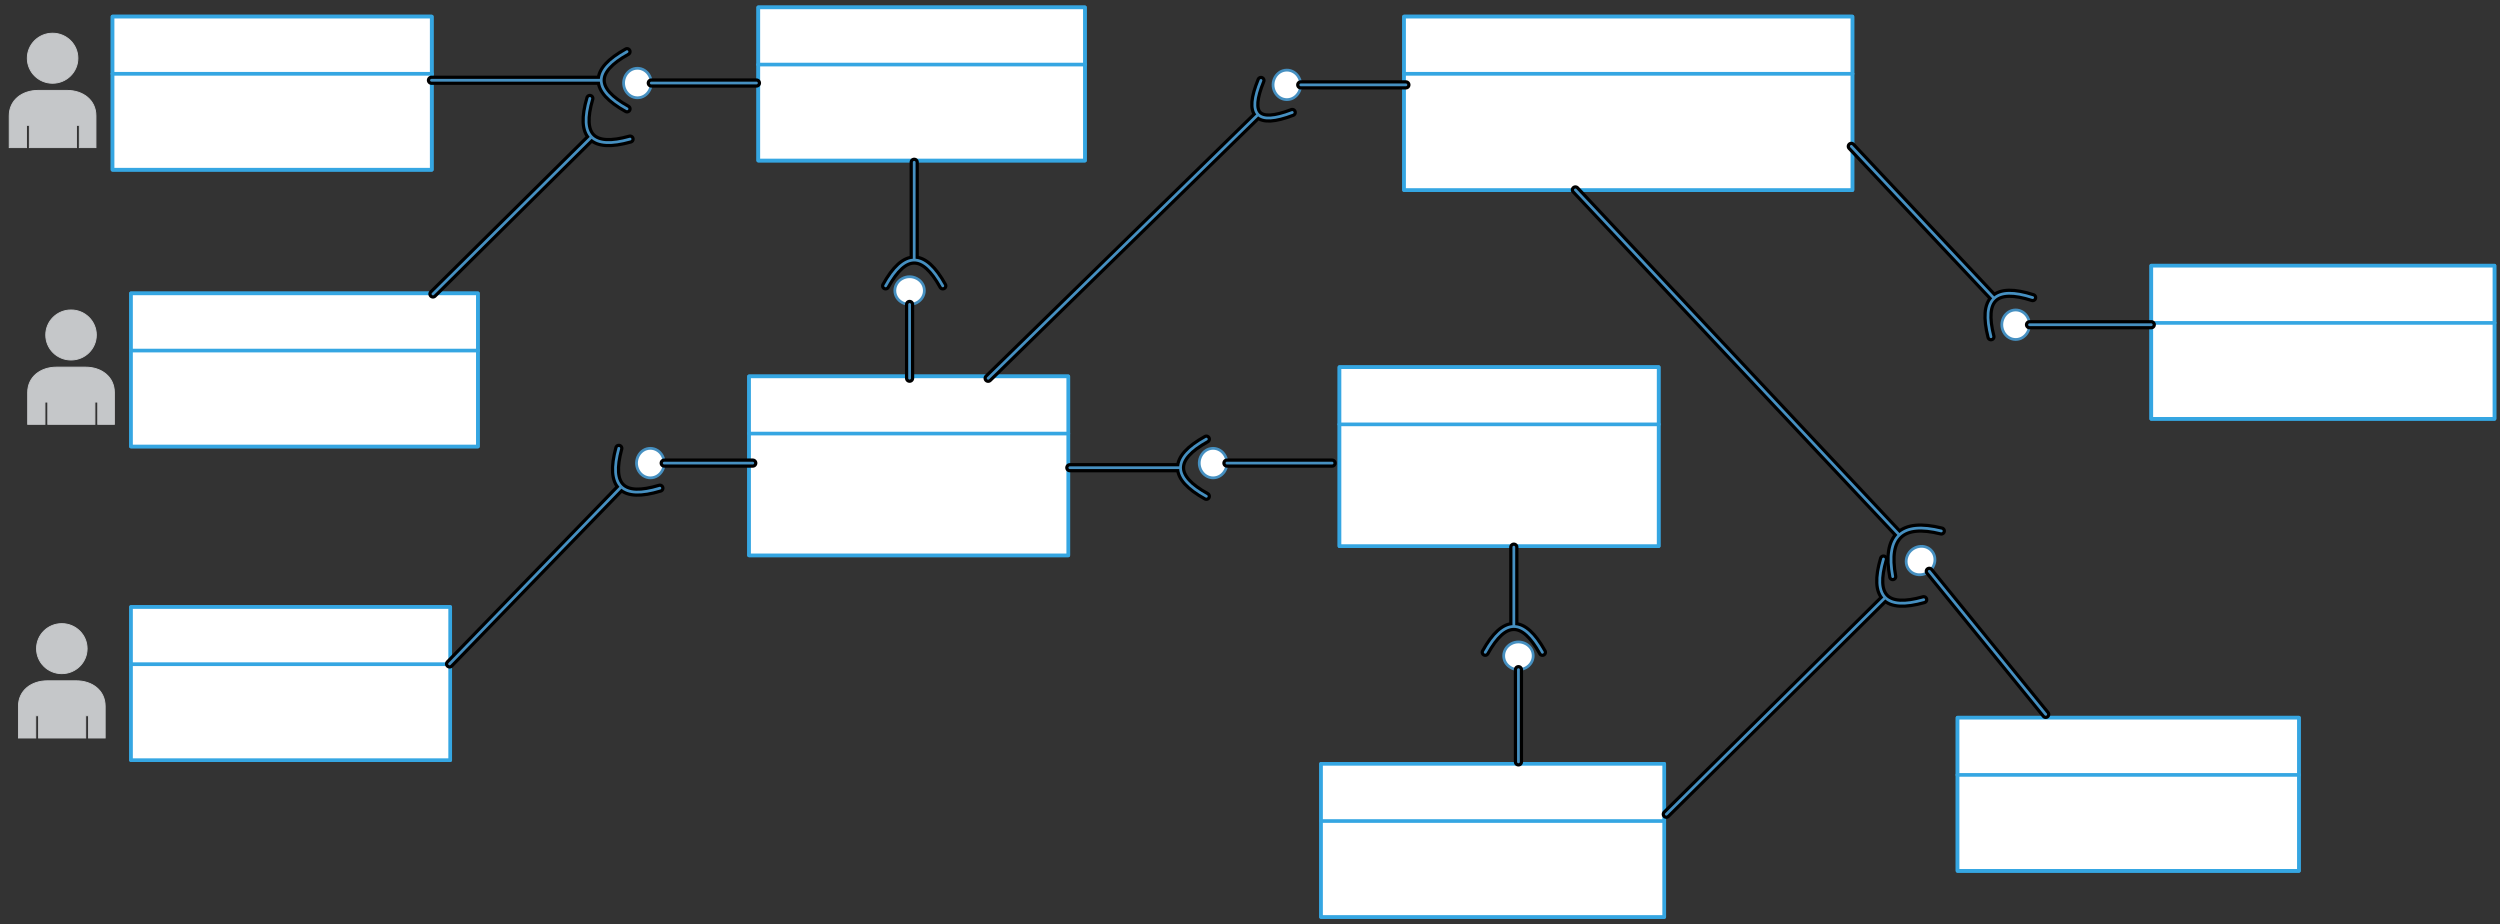
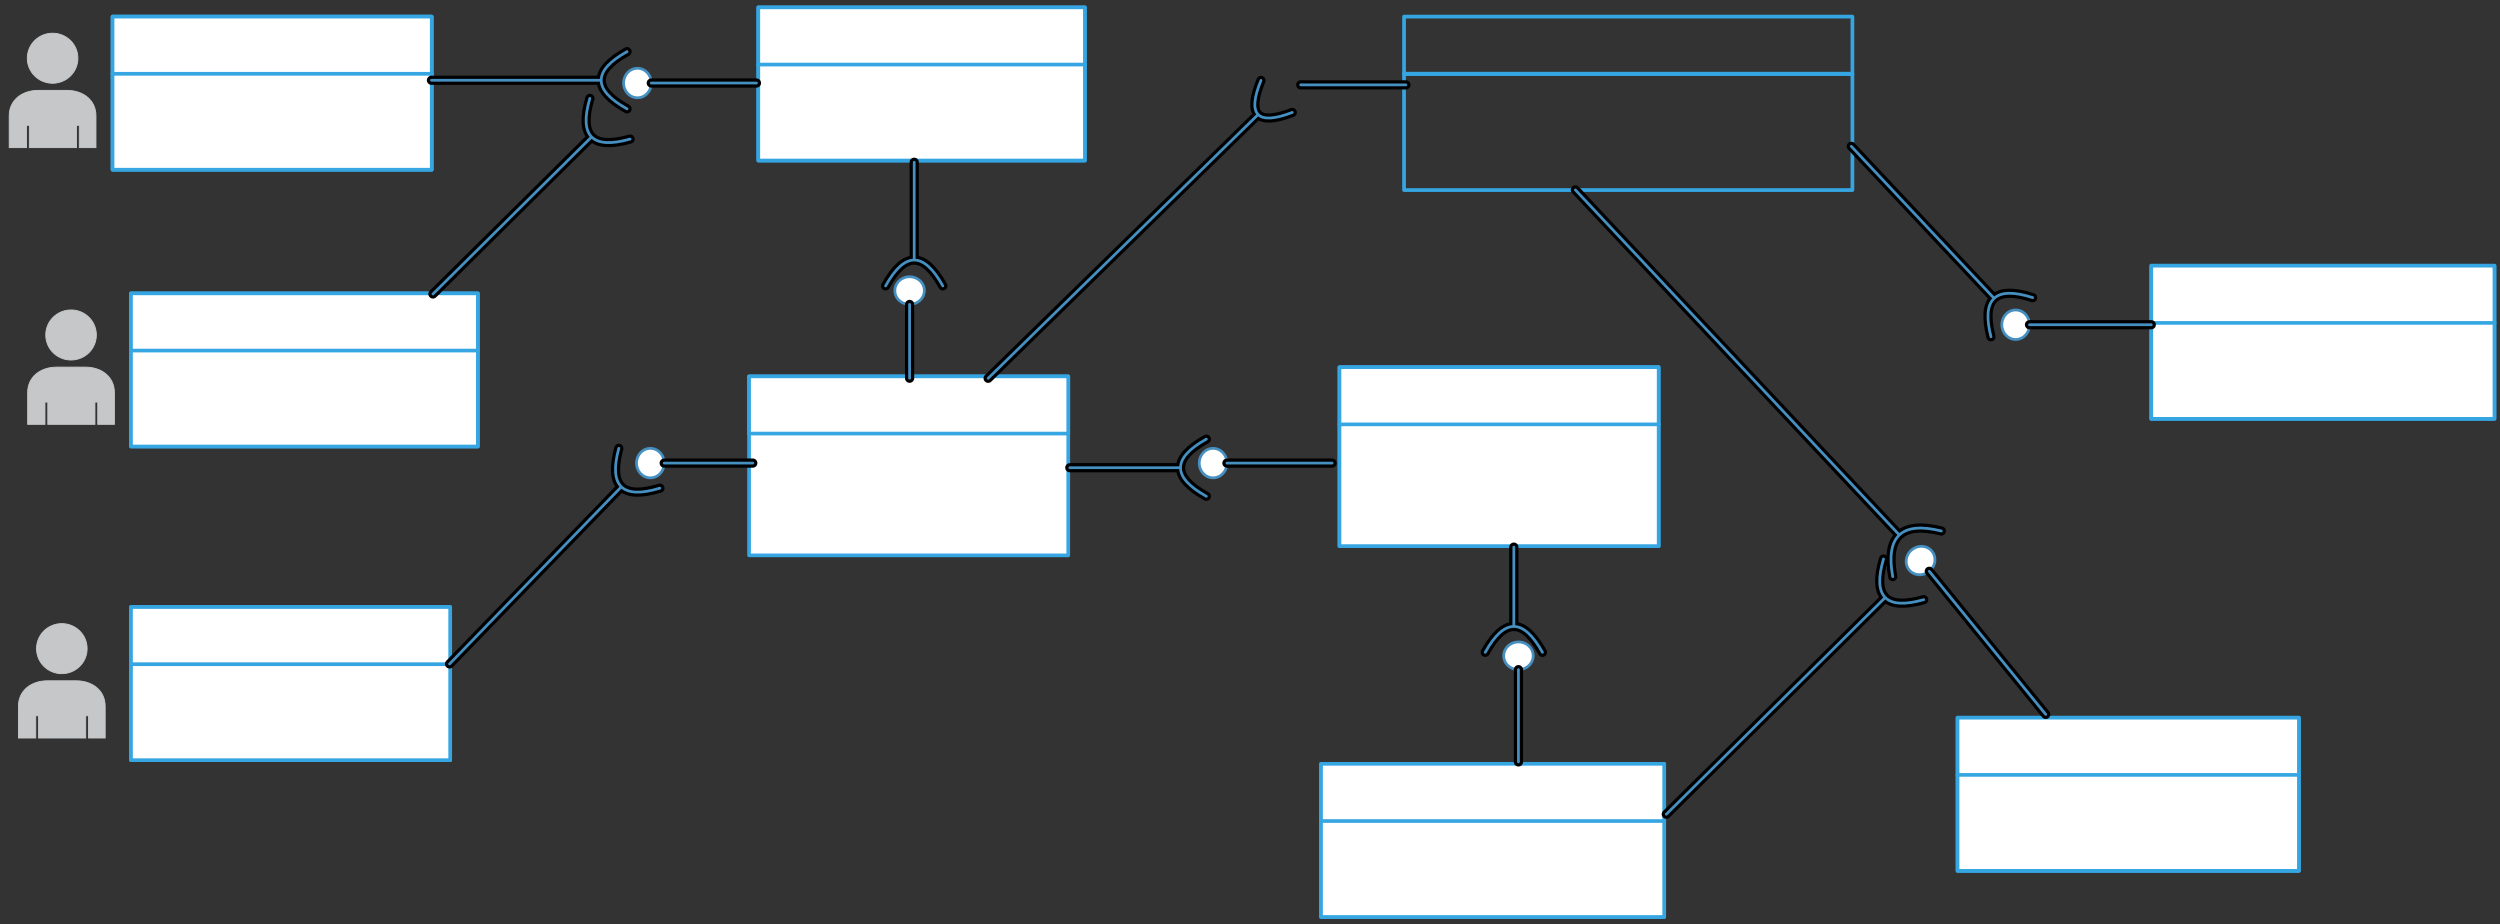
<svg xmlns="http://www.w3.org/2000/svg" version="1.0" viewBox="120 987 1355.005 501.012">
  <rect x="120" y="987" width="1355.005" height="501.012" fill="#333333" stroke="none" />
  <defs>
    <style type="text/css">
        @font-face {
            font-family: 'lt_bold';
            src: url('undefined/assets/fonts/lato/lt-bold-webfont.woff2') format('woff2'),
                url('undefined/assets/fonts/lato/lt-bold-webfont.woff') format('woff');
            font-weight: normal;
            font-style: normal;
        }
        @font-face {
            font-family: 'lt_bold_italic';
            src: url('undefined/assets/fonts/lato/lt-bolditalic-webfont.woff2') format('woff2'),
                url('undefined/assets/fonts/lato/lt-bolditalic-webfont.woff') format('woff');
            font-weight: normal;
            font-style: normal;
        }
        @font-face {
            font-family: 'lt_italic';
            src: url('undefined/assets/fonts/lato/lt-italic-webfont.woff2') format('woff2'),
                url('undefined/assets/fonts/lato/lt-italic-webfont.woff') format('woff');
            font-weight: normal;
            font-style: normal;
        }
        @font-face {
            font-family: 'lt_regular';
            src: url('undefined/assets/fonts/lato/lt-regular-webfont.woff2') format('woff2'),
                url('undefined/assets/fonts/lato/lt-regular-webfont.woff') format('woff');
            font-weight: normal;
            font-style: normal;
        }
        @font-face {
            font-family: 'lt-hairline';
            src: url('undefined/assets/fonts/embed/lt-hairline-webfont.woff2') format('woff2'),
                url('undefined/assets/fonts/embed/lt-hairline-webfont.woff') format('woff');
            font-weight: normal;
            font-style: normal;
        }
        @font-face {
            font-family: 'lt-thinitalic';
            src: url('undefined/assets/fonts/embed/lt-thinitalic-webfont.woff2') format('woff2'),
                url('undefined/assets/fonts/embed/lt-thinitalic-webfont.woff') format('woff');
            font-weight: normal;
            font-style: normal;
        }
        @font-face {
            font-family: 'champagne';
            src: url('undefined/assets/fonts/embed/champagne-webfont.woff2') format('woff2'),
                url('undefined/assets/fonts/embed/champagne-webfont.woff') format('woff');
            font-weight: normal;
            font-style: normal;
        }
        @font-face {
            font-family: 'indie';
            src: url('undefined/assets/fonts/embed/indie-flower-webfont.woff2') format('woff2'),
                url('undefined/assets/fonts/embed/indie-flower-webfont.woff') format('woff');
            font-weight: normal;
            font-style: normal;
        }
        @font-face {
            font-family: 'bebas';
            src: url('undefined/assets/fonts/embed/bebasneue_regular-webfont.woff2') format('woff2'),
                url('undefined/assets/fonts/embed/bebasneue_regular-webfont.woff') format('woff');
            font-weight: normal;
            font-style: normal;
        }
        @font-face {
            font-family: 'bree';
            src: url('undefined/assets/fonts/embed/breeserif-regular-webfont.woff2') format('woff2'),
                url('undefined/assets/fonts/embed/breeserif-regular-webfont.woff') format('woff');
            font-weight: normal;
            font-style: normal;
        }
        @font-face {
            font-family: 'spartan';
            src: url('undefined/assets/fonts/embed/leaguespartan-bold-webfont.woff2') format('woff2'),
                url('undefined/assets/fonts/embed/leaguespartan-bold-webfont.woff') format('woff');
            font-weight: normal;
            font-style: normal;
        }
        @font-face {
            font-family: 'montserrat';
            src: url('undefined/assets/fonts/embed/montserrat-medium-webfont.woff2') format('woff2'),
                url('undefined/assets/fonts/embed/montserrat-medium-webfont.woff') format('woff');
            font-weight: normal;
            font-style: normal;
        }
        @font-face {
            font-family: 'open_sanscondensed';
            src: url('undefined/assets/fonts/embed/opensans-condlight-webfont.woff2') format('woff2'),
                url('undefined/assets/fonts/embed/opensans-condlight-webfont.woff') format('woff');
            font-weight: normal;
            font-style: normal;
        }
        @font-face {
            font-family: 'open_sansitalic';
            src: url('undefined/assets/fonts/embed/opensans-italic-webfont.woff2') format('woff2'),
                url('undefined/assets/fonts/embed/opensans-italic-webfont.woff') format('woff');
            font-weight: normal;
            font-style: normal;
        }
        @font-face {
            font-family: 'playfair';
            src: url('undefined/assets/fonts/embed/playfairdisplay-regular-webfont.woff2') format('woff2'),
                url('undefined/assets/fonts/embed/playfairdisplay-regular-webfont.woff') format('woff');
            font-weight: normal;
            font-style: normal;
        }
        @font-face {
            font-family: 'raleway';
            src: url('undefined/assets/fonts/embed/raleway-regular-webfont.woff2') format('woff2'),
                url('undefined/assets/fonts/embed/raleway-regular-webfont.woff') format('woff');
            font-weight: normal;
            font-style: normal;
        }
        @font-face {
            font-family: 'courier_prime';
            src: url('undefined/assets/fonts/embed/courier_prime-webfont.woff2') format('woff2'),
                url('undefined/assets/fonts/embed/courier_prime-webfont.woff') format('woff');
            font-weight: normal;
            font-style: normal;
        }
        p {
            margin: 0;
        }
        </style>
  </defs>
  <g id="8x4x6p1nz3">
    <g transform="translate(180 995)">
      <path d="M 1,1 L 174,1 L 174,32 L 1,32 Z" fill="none" stroke="rgb(53, 166, 226)" stroke-width="2" stroke-linecap="round" stroke-linejoin="round" />
      <path d="M 1,32 L 174,32 L 174,84 L 1,84 Z" fill="none" stroke="rgb(53, 166, 226)" stroke-width="2" stroke-linecap="round" stroke-linejoin="round" />
      <path d="M 1,1 L 174,1 L 174,84 L 1,84 Z" fill="rgb(255, 255, 255)" stroke="rgb(53, 166, 226)" stroke-width="2" stroke-linecap="round" stroke-linejoin="round" />
      <path d="M 1,32 L 174,32" fill="none" stroke="rgb(53, 166, 226)" stroke-width="2" stroke-linecap="round" stroke-linejoin="round" />
    </g>
  </g>
  <g id="2kedeo6t0w">
    <g transform="translate(190 1145)">
      <path d="M 1,1 L 189,1 L 189,32 L 1,32 Z" fill="none" stroke="rgb(53, 166, 226)" stroke-width="2" stroke-linecap="round" stroke-linejoin="round" />
      <path d="M 1,32 L 189,32 L 189,84 L 1,84 Z" fill="none" stroke="rgb(53, 166, 226)" stroke-width="2" stroke-linecap="round" stroke-linejoin="round" />
      <path d="M 1,1 L 189,1 L 189,84 L 1,84 Z" fill="rgb(255, 255, 255)" stroke="rgb(53, 166, 226)" stroke-width="2" stroke-linecap="round" stroke-linejoin="round" />
      <path d="M 1,32 L 189,32" fill="none" stroke="rgb(53, 166, 226)" stroke-width="2" stroke-linecap="round" stroke-linejoin="round" />
    </g>
  </g>
  <g id="11p8of23r7">
    <g transform="translate(845 1185)">
      <path d="M 1,1 L 173.998,1 L 173.998,32 L 1,32 Z" fill="none" stroke="rgb(53, 166, 226)" stroke-width="2" stroke-linecap="round" stroke-linejoin="round" />
      <path d="M 1,32 L 173.998,32 L 173.998,98 L 1,98 Z" fill="none" stroke="rgb(53, 166, 226)" stroke-width="2" stroke-linecap="round" stroke-linejoin="round" />
      <path d="M 1,1 L 173.998,1 L 173.998,98 L 1,98 Z" fill="rgb(255, 255, 255)" stroke="rgb(53, 166, 226)" stroke-width="2" stroke-linecap="round" stroke-linejoin="round" />
      <path d="M 1,32 L 173.998,32" fill="none" stroke="rgb(53, 166, 226)" stroke-width="2" stroke-linecap="round" stroke-linejoin="round" />
    </g>
  </g>
  <g id="3usts7yeby">
    <g transform="translate(880 995)">
      <path d="M 1,1 L 244.004,1 L 244.004,32 L 1,32 Z" fill="none" stroke="rgb(53, 166, 226)" stroke-width="2" stroke-linecap="round" stroke-linejoin="round" />
      <path d="M 1,32 L 244.004,32 L 244.004,95.015 L 1,95.015 Z" fill="none" stroke="rgb(53, 166, 226)" stroke-width="2" stroke-linecap="round" stroke-linejoin="round" />
-       <path d="M 1,1 L 244.004,1 L 244.004,95.015 L 1,95.015 Z" fill="rgb(255, 255, 255)" stroke="rgb(53, 166, 226)" stroke-width="2" stroke-linecap="round" stroke-linejoin="round" />
      <path d="M 1,32 L 244.004,32" fill="none" stroke="rgb(53, 166, 226)" stroke-width="2" stroke-linecap="round" stroke-linejoin="round" />
    </g>
  </g>
  <g id="2l1kd8tnw9">
    <g transform="translate(530 990)">
      <path d="M 1,1 L 178.014,1 L 178.014,32 L 1,32 Z" fill="none" stroke="rgb(53, 166, 226)" stroke-width="2" stroke-linecap="round" stroke-linejoin="round" />
      <path d="M 1,32 L 178.014,32 L 178.014,84.014 L 1,84.014 Z" fill="none" stroke="rgb(53, 166, 226)" stroke-width="2" stroke-linecap="round" stroke-linejoin="round" />
      <path d="M 1,1 L 178.014,1 L 178.014,84.014 L 1,84.014 Z" fill="rgb(255, 255, 255)" stroke="rgb(53, 166, 226)" stroke-width="2" stroke-linecap="round" stroke-linejoin="round" />
      <path d="M 1,32 L 178.014,32" fill="none" stroke="rgb(53, 166, 226)" stroke-width="2" stroke-linecap="round" stroke-linejoin="round" />
    </g>
  </g>
  <g id="2ecqq4i4g9">
    <g transform="translate(190 1315)">
      <path d="M 1,1 L 173.998,1 L 173.998,32 L 1,32 Z" fill="none" stroke="rgb(53, 166, 226)" stroke-width="2" stroke-linecap="round" stroke-linejoin="round" />
      <path d="M 1,32 L 173.998,32 L 173.998,84 L 1,84 Z" fill="none" stroke="rgb(53, 166, 226)" stroke-width="2" stroke-linecap="round" stroke-linejoin="round" />
      <path d="M 1,1 L 173.998,1 L 173.998,84 L 1,84 Z" fill="rgb(255, 255, 255)" stroke="rgb(53, 166, 226)" stroke-width="2" stroke-linecap="round" stroke-linejoin="round" />
      <path d="M 1,32 L 173.998,32" fill="none" stroke="rgb(53, 166, 226)" stroke-width="2" stroke-linecap="round" stroke-linejoin="round" />
    </g>
  </g>
  <g id="mk6r89siws">
    <g transform="translate(525 1190)">
      <path d="M 1,1 L 173.998,1 L 173.998,32 L 1,32 Z" fill="none" stroke="rgb(53, 166, 226)" stroke-width="2" stroke-linecap="round" stroke-linejoin="round" />
-       <path d="M 1,32 L 173.998,32 L 173.998,98 L 1,98 Z" fill="none" stroke="rgb(53, 166, 226)" stroke-width="2" stroke-linecap="round" stroke-linejoin="round" />
      <path d="M 1,1 L 173.998,1 L 173.998,98 L 1,98 Z" fill="rgb(255, 255, 255)" stroke="rgb(53, 166, 226)" stroke-width="2" stroke-linecap="round" stroke-linejoin="round" />
      <path d="M 1,32 L 173.998,32" fill="none" stroke="rgb(53, 166, 226)" stroke-width="2" stroke-linecap="round" stroke-linejoin="round" />
    </g>
  </g>
  <g id="4uho9rprer">
    <g transform="translate(1180 1375)">
      <path d="M 1,1 L 186.003,1 L 186.003,32 L 1,32 Z" fill="none" stroke="rgb(53, 166, 226)" stroke-width="2" stroke-linecap="round" stroke-linejoin="round" />
      <path d="M 1,32 L 186.003,32 L 186.003,84.014 L 1,84.014 Z" fill="none" stroke="rgb(53, 166, 226)" stroke-width="2" stroke-linecap="round" stroke-linejoin="round" />
      <path d="M 1,1 L 186.003,1 L 186.003,84.014 L 1,84.014 Z" fill="rgb(255, 255, 255)" stroke="rgb(53, 166, 226)" stroke-width="2" stroke-linecap="round" stroke-linejoin="round" />
      <path d="M 1,32 L 186.003,32" fill="none" stroke="rgb(53, 166, 226)" stroke-width="2" stroke-linecap="round" stroke-linejoin="round" />
    </g>
  </g>
  <g id="23br3psjb9">
    <g transform="translate(1285 1130)">
      <path d="M 1,1 L 187,1 L 187,32 L 1,32 Z" fill="none" stroke="rgb(53, 166, 226)" stroke-width="2" stroke-linecap="round" stroke-linejoin="round" />
      <path d="M 1,32 L 187,32 L 187,84.012 L 1,84.012 Z" fill="none" stroke="rgb(53, 166, 226)" stroke-width="2" stroke-linecap="round" stroke-linejoin="round" />
      <path d="M 1,1 L 187,1 L 187,84.012 L 1,84.012 Z" fill="rgb(255, 255, 255)" stroke="rgb(53, 166, 226)" stroke-width="2" stroke-linecap="round" stroke-linejoin="round" />
      <path d="M 1,32 L 187,32" fill="none" stroke="rgb(53, 166, 226)" stroke-width="2" stroke-linecap="round" stroke-linejoin="round" />
    </g>
  </g>
  <g id="2apkzs4t73">
    <g transform="translate(835 1400)">
      <path d="M 1,1 L 187,1 L 187,32 L 1,32 Z" fill="none" stroke="rgb(53, 166, 226)" stroke-width="2" stroke-linecap="round" stroke-linejoin="round" />
      <path d="M 1,32 L 187,32 L 187,84.012 L 1,84.012 Z" fill="none" stroke="rgb(53, 166, 226)" stroke-width="2" stroke-linecap="round" stroke-linejoin="round" />
      <path d="M 1,1 L 187,1 L 187,84.012 L 1,84.012 Z" fill="rgb(255, 255, 255)" stroke="rgb(53, 166, 226)" stroke-width="2" stroke-linecap="round" stroke-linejoin="round" />
      <path d="M 1,32 L 187,32" fill="none" stroke="rgb(53, 166, 226)" stroke-width="2" stroke-linecap="round" stroke-linejoin="round" />
    </g>
  </g>
  <g id="10cay0hpgc">
    <g transform="translate(125 1005)">
      <path d="M 37.218,13.552 C 37.218,6.079 31.074,0 23.5,0 C 15.93,0 9.804,6.078 9.804,13.552 C 9.804,21.046 15.93,27.123 23.5,27.123 C 31.074,27.124 37.218,21.046 37.218,13.552 Z" fill="rgb(197, 199, 201)" stroke="rgb(197, 199, 201)" stroke-width="0.5" stroke-dasharray="" />
      <path d="M 31.338,30.996 L 15.668,30.996 C 7.016,30.996 0,36.221 0,44.775 L 0,62 L 9.369,62 L 9.369,49.917 L 10.91,49.917 L 10.91,62 L 36.447,62 L 36.447,49.917 L 37.988,49.917 L 37.988,62 L 47,62 L 47,44.775 C 47,36.221 39.984,30.996 31.338,30.996 Z" fill="rgb(197, 199, 201)" stroke="rgb(197, 199, 201)" stroke-width="0.5" stroke-dasharray="" />
    </g>
  </g>
  <g id="4wtdcf5mq7">
    <g transform="translate(135 1155)">
      <path d="M 37.218,13.552 C 37.218,6.079 31.074,0 23.5,0 C 15.93,0 9.804,6.078 9.804,13.552 C 9.804,21.046 15.93,27.123 23.5,27.123 C 31.074,27.124 37.218,21.046 37.218,13.552 Z" fill="rgb(197, 199, 201)" stroke="rgb(197, 199, 201)" stroke-width="0.5" stroke-dasharray="" />
      <path d="M 31.338,30.996 L 15.668,30.996 C 7.016,30.996 0,36.221 0,44.775 L 0,62 L 9.369,62 L 9.369,49.917 L 10.91,49.917 L 10.91,62 L 36.447,62 L 36.447,49.917 L 37.988,49.917 L 37.988,62 L 47,62 L 47,44.775 C 47,36.221 39.984,30.996 31.338,30.996 Z" fill="rgb(197, 199, 201)" stroke="rgb(197, 199, 201)" stroke-width="0.5" stroke-dasharray="" />
    </g>
  </g>
  <g id="1yf4ci95xt">
    <g transform="translate(130 1325)">
      <path d="M 37.218,13.552 C 37.218,6.079 31.074,0 23.5,0 C 15.93,0 9.804,6.078 9.804,13.552 C 9.804,21.046 15.93,27.123 23.5,27.123 C 31.074,27.124 37.218,21.046 37.218,13.552 Z" fill="rgb(197, 199, 201)" stroke="rgb(197, 199, 201)" stroke-width="0.5" stroke-dasharray="" />
      <path d="M 31.338,30.996 L 15.668,30.996 C 7.016,30.996 0,36.221 0,44.775 L 0,62 L 9.369,62 L 9.369,49.917 L 10.91,49.917 L 10.91,62 L 36.447,62 L 36.447,49.917 L 37.988,49.917 L 37.988,62 L 47,62 L 47,44.775 C 47,36.221 39.984,30.996 31.338,30.996 Z" fill="rgb(197, 199, 201)" stroke="rgb(197, 199, 201)" stroke-width="0.5" stroke-dasharray="" />
    </g>
  </g>
  <g id="1erj6c99m7">
    <g transform="translate(458 1024)">
      <path d="M 7.5,16 C 13.274,16 16.882,9.333 13.995,4 C 12.655,1.525 10.179,-3.552713678800501e-15 7.5,-3.552713678800501e-15 C 1.726,0 -1.882,6.667 1.005,12 C 2.345,14.475 4.821,16 7.5,16" fill="rgb(255, 255, 255)" stroke="rgb(70, 144, 193)" stroke-width="1.5" stroke-linecap="round" stroke-linejoin="round" />
      <path d="M 15,8 L 72,8" fill="rgb(255, 255, 255)" stroke="rgb(0, 0, 0)" stroke-width="5" stroke-linecap="round" stroke-linejoin="round" />
      <path d="M 15,8 L 72,8" fill="rgb(255, 255, 255)" stroke="rgb(70, 144, 193)" stroke-width="1.5" stroke-linecap="round" stroke-linejoin="round" />
    </g>
  </g>
  <g id="5xbbws4d9b">
    <g transform="translate(810 1025)">
-       <path d="M 7.5,16 C 13.274,16 16.882,9.333 13.995,4 C 12.655,1.525 10.179,-3.552713678800501e-15 7.5,-3.552713678800501e-15 C 1.726,0 -1.882,6.667 1.005,12 C 2.345,14.475 4.821,16 7.5,16" fill="rgb(255, 255, 255)" stroke="rgb(70, 144, 193)" stroke-width="1.5" stroke-linecap="round" stroke-linejoin="round" />
      <path d="M 15,8 L 72,8" fill="rgb(255, 255, 255)" stroke="rgb(0, 0, 0)" stroke-width="5" stroke-linecap="round" stroke-linejoin="round" />
      <path d="M 15,8 L 72,8" fill="rgb(255, 255, 255)" stroke="rgb(70, 144, 193)" stroke-width="1.5" stroke-linecap="round" stroke-linejoin="round" />
    </g>
  </g>
  <g id="1sjlvh2cap">
    <g transform="translate(353.85 1015)">
      <path d="M 92,15.5 L -0,15.5 M 106,0 Q 78,15.5 106,31" fill="none" stroke="rgb(0, 0, 0)" stroke-width="5" stroke-linecap="round" stroke-linejoin="round" />
      <path d="M 92,15.5 L -0,15.5 M 106,0 Q 78,15.5 106,31" fill="none" stroke="rgb(70, 144, 193)" stroke-width="1.5" stroke-linecap="round" stroke-linejoin="round" />
    </g>
  </g>
  <g id="xuilk7ath1">
    <g transform="translate(343.8 1040.35)">
      <path d="M 96.854,20.865 L 10.857,105.984 M 95.9,0 Q 86.904,30.713 117.708,22.032" fill="none" stroke="rgb(0, 0, 0)" stroke-width="5" stroke-linecap="round" stroke-linejoin="round" />
      <path d="M 96.854,20.865 L 10.857,105.984 M 95.9,0 Q 86.904,30.713 117.708,22.032" fill="none" stroke="rgb(70, 144, 193)" stroke-width="1.5" stroke-linecap="round" stroke-linejoin="round" />
    </g>
  </g>
  <g id="1kofpi265x">
    <g transform="translate(605 1137)">
      <path d="M 1.716357171245986e-16,7.5 C 1.057947790197121e-15,13.274 6.667,16.882 12,13.995 C 14.475,12.655 16,10.179 16,7.5 C 16,1.726 9.333,-1.882 4,1.005 C 1.525,2.345 4.60335510297987e-16,4.821 1.716357171245986e-16,7.5" fill="rgb(255, 255, 255)" stroke="rgb(70, 144, 193)" stroke-width="1.5" stroke-linecap="round" stroke-linejoin="round" />
      <path d="M 8,15 L 8,55" fill="rgb(255, 255, 255)" stroke="rgb(0, 0, 0)" stroke-width="5" stroke-linecap="round" stroke-linejoin="round" />
      <path d="M 8,15 L 8,55" fill="rgb(255, 255, 255)" stroke="rgb(70, 144, 193)" stroke-width="1.5" stroke-linecap="round" stroke-linejoin="round" />
    </g>
  </g>
  <g id="926unwe69h">
    <g transform="translate(465 1230)">
      <path d="M 7.5,16 C 13.274,16 16.882,9.333 13.995,4 C 12.655,1.525 10.179,-3.552713678800501e-15 7.5,-3.552713678800501e-15 C 1.726,0 -1.882,6.667 1.005,12 C 2.345,14.475 4.821,16 7.5,16" fill="rgb(255, 255, 255)" stroke="rgb(70, 144, 193)" stroke-width="1.5" stroke-linecap="round" stroke-linejoin="round" />
      <path d="M 15,8 L 63,8" fill="rgb(255, 255, 255)" stroke="rgb(0, 0, 0)" stroke-width="5" stroke-linecap="round" stroke-linejoin="round" />
      <path d="M 15,8 L 63,8" fill="rgb(255, 255, 255)" stroke="rgb(70, 144, 193)" stroke-width="1.5" stroke-linecap="round" stroke-linejoin="round" />
    </g>
  </g>
  <g id="73h9pphq9m">
    <g transform="translate(352.55 1230)">
      <path d="M 104.232,20.844 L 11.113,116.853 M 102.85,0 Q 94.485,30.894 125.109,21.589" fill="none" stroke="rgb(0, 0, 0)" stroke-width="5" stroke-linecap="round" stroke-linejoin="round" />
      <path d="M 104.232,20.844 L 11.113,116.853 M 102.85,0 Q 94.485,30.894 125.109,21.589" fill="none" stroke="rgb(70, 144, 193)" stroke-width="1.5" stroke-linecap="round" stroke-linejoin="round" />
    </g>
  </g>
  <g id="1kua08od9q">
    <g transform="translate(600 1075)">
      <path d="M 15.5,52.95 L 15.5,-0.05 M 31,66.95 Q 15.5,38.95 0,66.95" fill="none" stroke="rgb(0, 0, 0)" stroke-width="5" stroke-linecap="round" stroke-linejoin="round" />
      <path d="M 15.5,52.95 L 15.5,-0.05 M 31,66.95 Q 15.5,38.95 0,66.95" fill="none" stroke="rgb(70, 144, 193)" stroke-width="1.5" stroke-linecap="round" stroke-linejoin="round" />
    </g>
  </g>
  <g id="4lwziumgsb">
    <g transform="translate(699.85 1225)">
      <path d="M 60,15.5 L -9.5367431640625e-7,15.5 M 74,0 Q 46,15.5 74,31" fill="none" stroke="rgb(0, 0, 0)" stroke-width="5" stroke-linecap="round" stroke-linejoin="round" />
      <path d="M 60,15.5 L -9.5367431640625e-7,15.5 M 74,0 Q 46,15.5 74,31" fill="none" stroke="rgb(70, 144, 193)" stroke-width="1.5" stroke-linecap="round" stroke-linejoin="round" />
    </g>
  </g>
  <g id="702lop0uxf">
    <g transform="translate(770 1230)">
      <path d="M 7.5,16 C 13.274,16 16.882,9.333 13.995,4 C 12.655,1.525 10.179,-3.552713678800501e-15 7.5,-3.552713678800501e-15 C 1.726,0 -1.882,6.667 1.005,12 C 2.345,14.475 4.821,16 7.5,16" fill="rgb(255, 255, 255)" stroke="rgb(70, 144, 193)" stroke-width="1.5" stroke-linecap="round" stroke-linejoin="round" />
      <path d="M 15,8 L 72,8" fill="rgb(255, 255, 255)" stroke="rgb(0, 0, 0)" stroke-width="5" stroke-linecap="round" stroke-linejoin="round" />
      <path d="M 15,8 L 72,8" fill="rgb(255, 255, 255)" stroke="rgb(70, 144, 193)" stroke-width="1.5" stroke-linecap="round" stroke-linejoin="round" />
    </g>
  </g>
  <g id="204ipkuplc">
    <g transform="translate(647.9 1030.6)">
      <path d="M 154.012,18.46 L 7.677,161.427 M 155.55,0 Q 143.998,28.243 172.503,17.352" fill="none" stroke="rgb(0, 0, 0)" stroke-width="5" stroke-linecap="round" stroke-linejoin="round" />
      <path d="M 154.012,18.46 L 7.677,161.427 M 155.55,0 Q 143.998,28.243 172.503,17.352" fill="none" stroke="rgb(70, 144, 193)" stroke-width="1.5" stroke-linecap="round" stroke-linejoin="round" />
    </g>
  </g>
  <g id="2brkam40nj">
    <g transform="translate(1150 1280)">
      <path d="M 4.733,15.868 C 8.377,20.346 15.826,18.938 18.141,13.333 C 19.215,10.731 18.835,7.849 17.144,5.77 C 13.501,1.292 6.052,2.7 3.737,8.305 C 2.662,10.906 3.042,13.789 4.733,15.868" fill="rgb(255, 255, 255)" stroke="rgb(70, 144, 193)" stroke-width="1.5" stroke-linecap="round" stroke-linejoin="round" />
      <path d="M 15.672,16.637 L 78.783,94.206" fill="rgb(255, 255, 255)" stroke="rgb(0, 0, 0)" stroke-width="5" stroke-linecap="round" stroke-linejoin="round" />
      <path d="M 15.672,16.637 L 78.783,94.206" fill="rgb(255, 255, 255)" stroke="rgb(70, 144, 193)" stroke-width="1.5" stroke-linecap="round" stroke-linejoin="round" />
    </g>
  </g>
  <g id="1daswagibr">
    <g transform="translate(935 1334.95)">
      <path d="M 0,7.5 C 7.541868364266003e-16,13.274 6.667,16.882 12,13.995 C 14.475,12.655 16,10.179 16,7.5 C 16,1.726 9.333,-1.882 4,1.005 C 1.525,2.345 3.5001932890121886e-16,4.821 0,7.5" fill="rgb(255, 255, 255)" stroke="rgb(70, 144, 193)" stroke-width="1.5" stroke-linecap="round" stroke-linejoin="round" />
      <path d="M 8,15 L 8,65" fill="rgb(255, 255, 255)" stroke="rgb(0, 0, 0)" stroke-width="5" stroke-linecap="round" stroke-linejoin="round" />
      <path d="M 8,15 L 8,65" fill="rgb(255, 255, 255)" stroke="rgb(70, 144, 193)" stroke-width="1.5" stroke-linecap="round" stroke-linejoin="round" />
    </g>
  </g>
  <g id="11f7datkij">
    <g transform="translate(1205 1155)">
      <path d="M 7.5,16 C 13.274,16 16.882,9.333 13.995,4 C 12.655,1.525 10.179,-3.552713678800501e-15 7.5,-3.552713678800501e-15 C 1.726,0 -1.882,6.667 1.005,12 C 2.345,14.475 4.821,16 7.5,16" fill="rgb(255, 255, 255)" stroke="rgb(70, 144, 193)" stroke-width="1.5" stroke-linecap="round" stroke-linejoin="round" />
      <path d="M 15,8 L 81,8" fill="rgb(255, 255, 255)" stroke="rgb(0, 0, 0)" stroke-width="5" stroke-linecap="round" stroke-linejoin="round" />
      <path d="M 15,8 L 81,8" fill="rgb(255, 255, 255)" stroke="rgb(70, 144, 193)" stroke-width="1.5" stroke-linecap="round" stroke-linejoin="round" />
    </g>
  </g>
  <g id="1abzx5l0n9">
    <g transform="translate(925 1283.6)">
      <path d="M 15.5,42.95 L 15.5,-0.05 M 31,56.95 Q 15.5,28.95 0,56.95" fill="none" stroke="rgb(0, 0, 0)" stroke-width="5" stroke-linecap="round" stroke-linejoin="round" />
      <path d="M 15.5,42.95 L 15.5,-0.05 M 31,56.95 Q 15.5,28.95 0,56.95" fill="none" stroke="rgb(70, 144, 193)" stroke-width="1.5" stroke-linecap="round" stroke-linejoin="round" />
    </g>
  </g>
  <g id="15wnusmdug">
    <g transform="translate(1112.15 1055.75)">
      <path d="M 88.667,92.961 L 11.261,10.578 M 109.55,92.55 Q 79.081,82.758 86.958,113.777" fill="none" stroke="rgb(0, 0, 0)" stroke-width="5" stroke-linecap="round" stroke-linejoin="round" />
      <path d="M 88.667,92.961 L 11.261,10.578 M 109.55,92.55 Q 79.081,82.758 86.958,113.777" fill="none" stroke="rgb(70, 144, 193)" stroke-width="1.5" stroke-linecap="round" stroke-linejoin="round" />
    </g>
  </g>
  <g id="268o0w2z7c">
    <g transform="translate(959.25 1078.95)">
      <path d="M 190.199,198.006 L 14.613,10.986 M 212.95,195.85 Q 180.617,187.8 186.614,220.576" fill="none" stroke="rgb(0, 0, 0)" stroke-width="5" stroke-linecap="round" stroke-linejoin="round" />
      <path d="M 190.199,198.006 L 14.613,10.986 M 212.95,195.85 Q 180.617,187.8 186.614,220.576" fill="none" stroke="rgb(70, 144, 193)" stroke-width="1.5" stroke-linecap="round" stroke-linejoin="round" />
    </g>
  </g>
  <g id="2jbj2ygy0j">
    <g transform="translate(1012.25 1290)">
      <path d="M 129.554,20.865 L 10.886,138.322 M 128.6,0 Q 119.604,30.713 150.408,22.032" fill="none" stroke="rgb(0, 0, 0)" stroke-width="5" stroke-linecap="round" stroke-linejoin="round" />
      <path d="M 129.554,20.865 L 10.886,138.322 M 128.6,0 Q 119.604,30.713 150.408,22.032" fill="none" stroke="rgb(70, 144, 193)" stroke-width="1.5" stroke-linecap="round" stroke-linejoin="round" />
    </g>
  </g>
</svg>